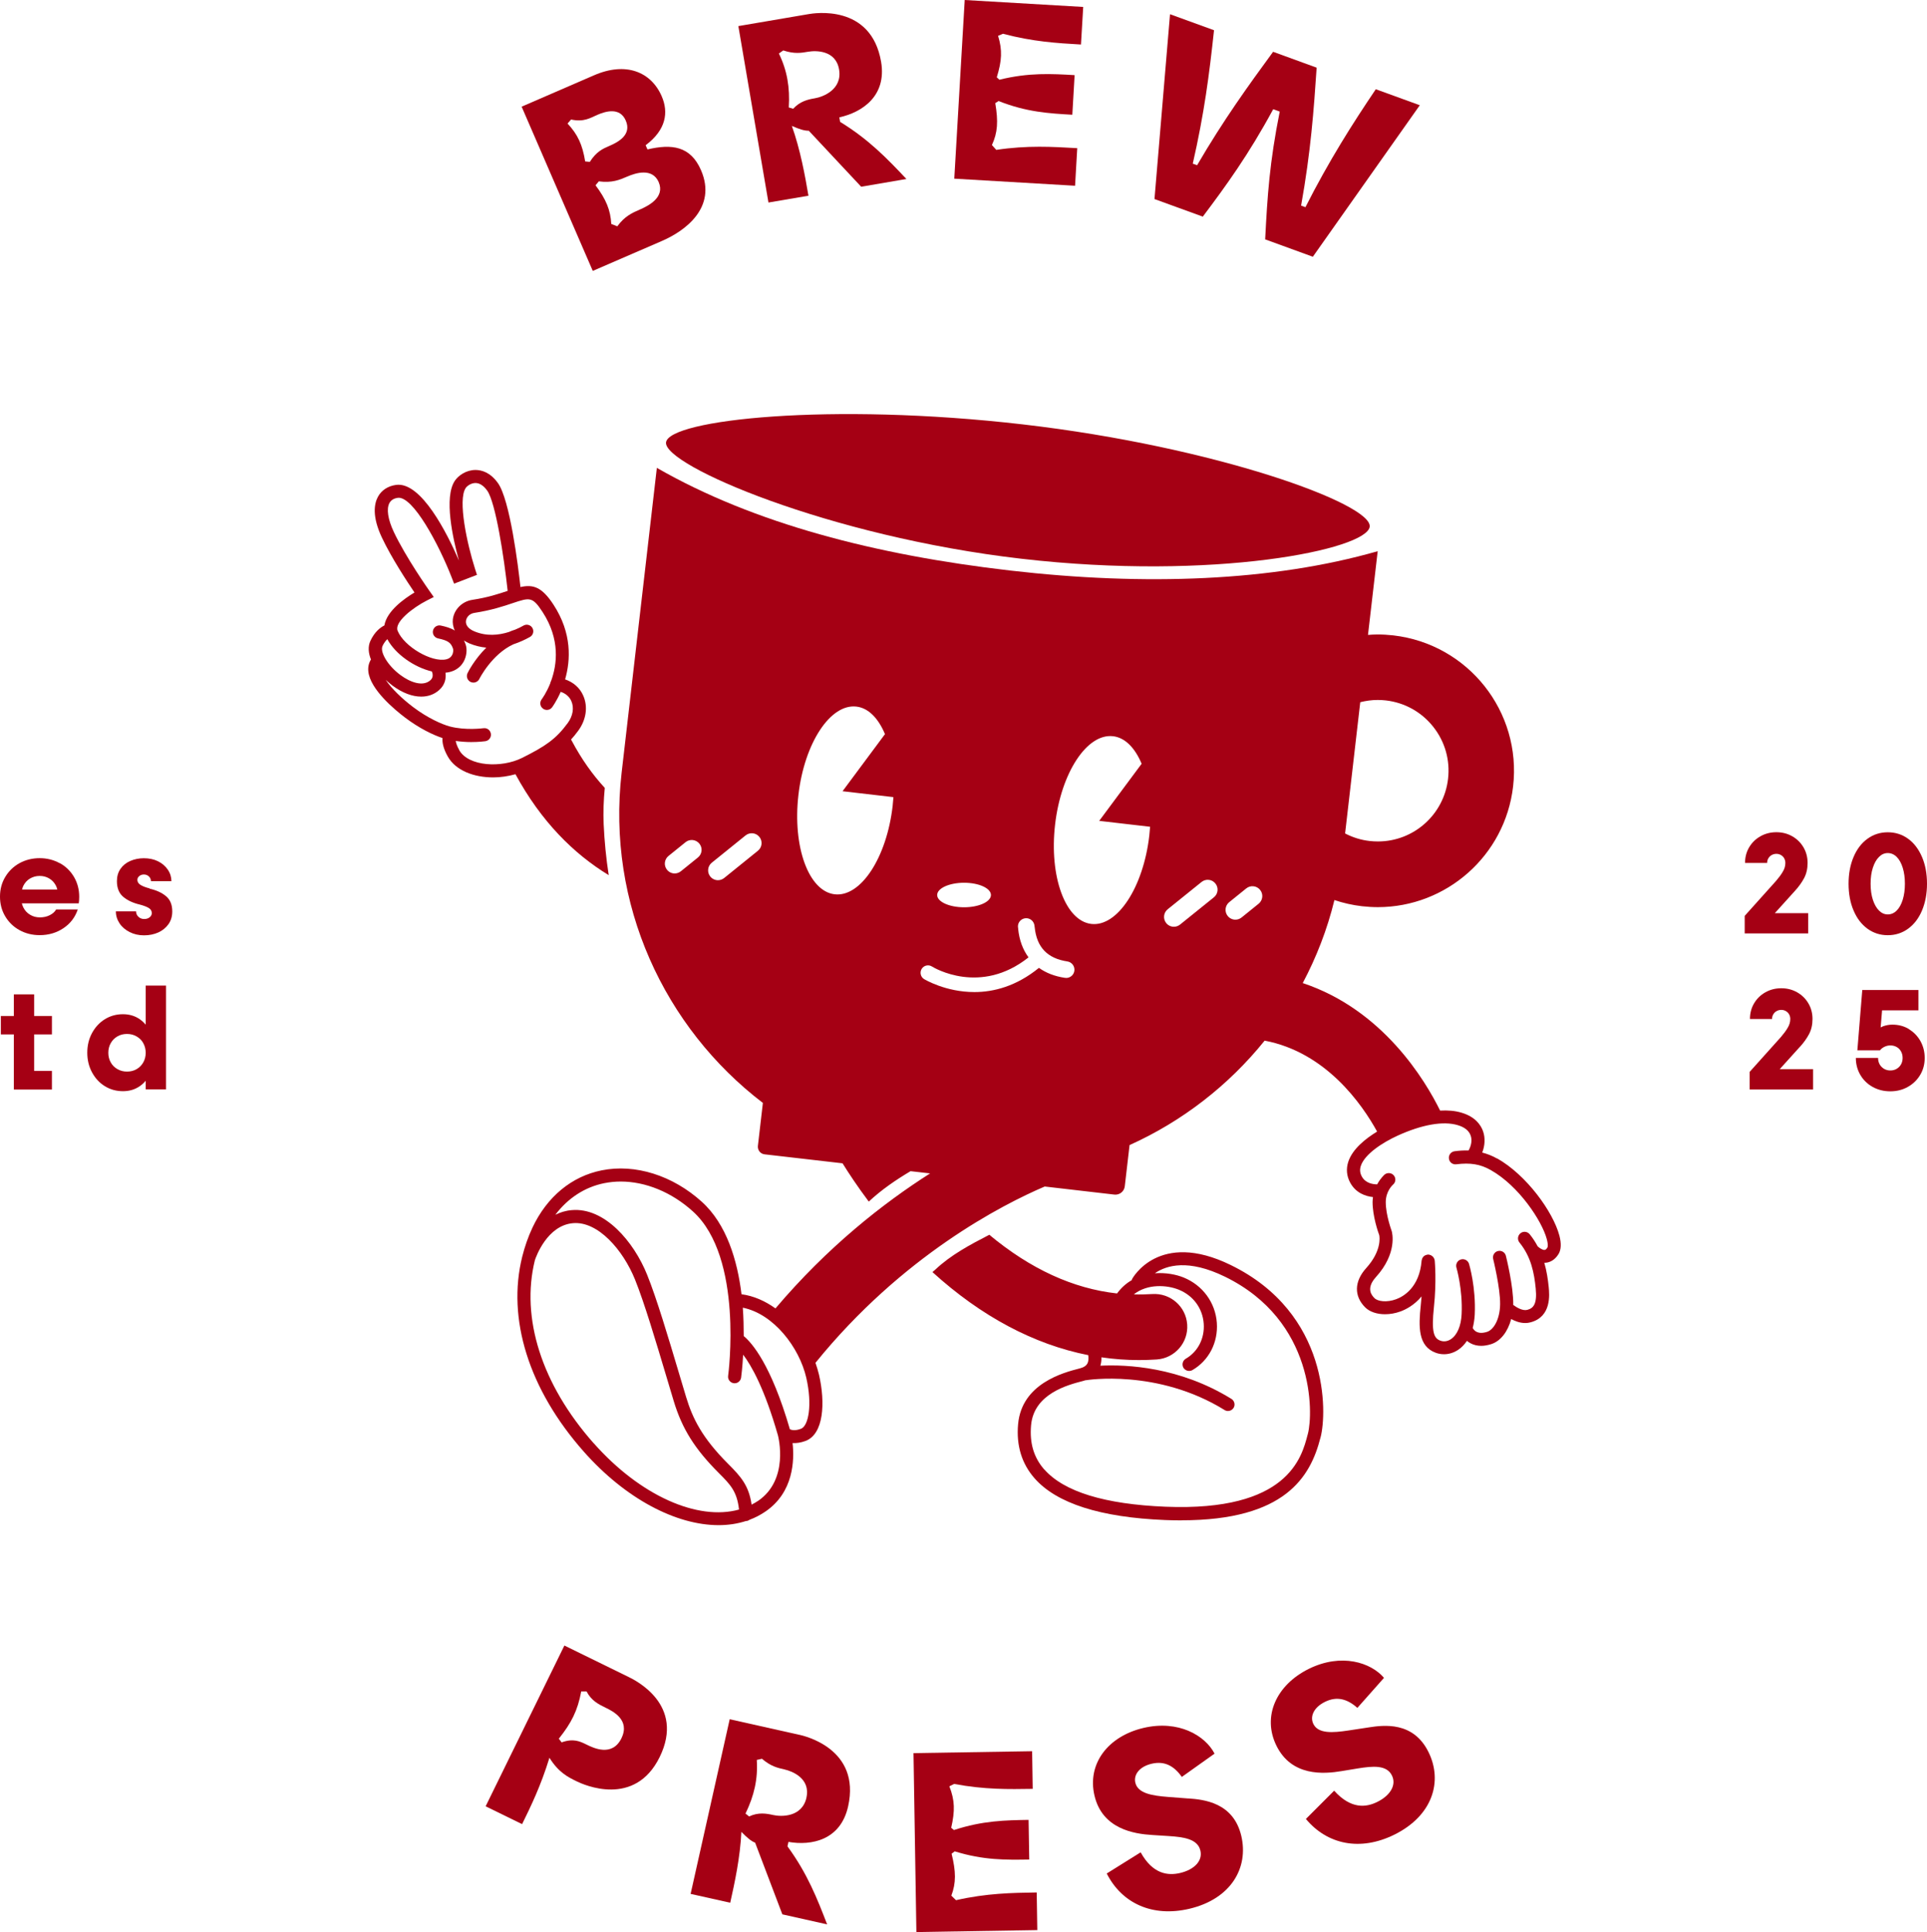
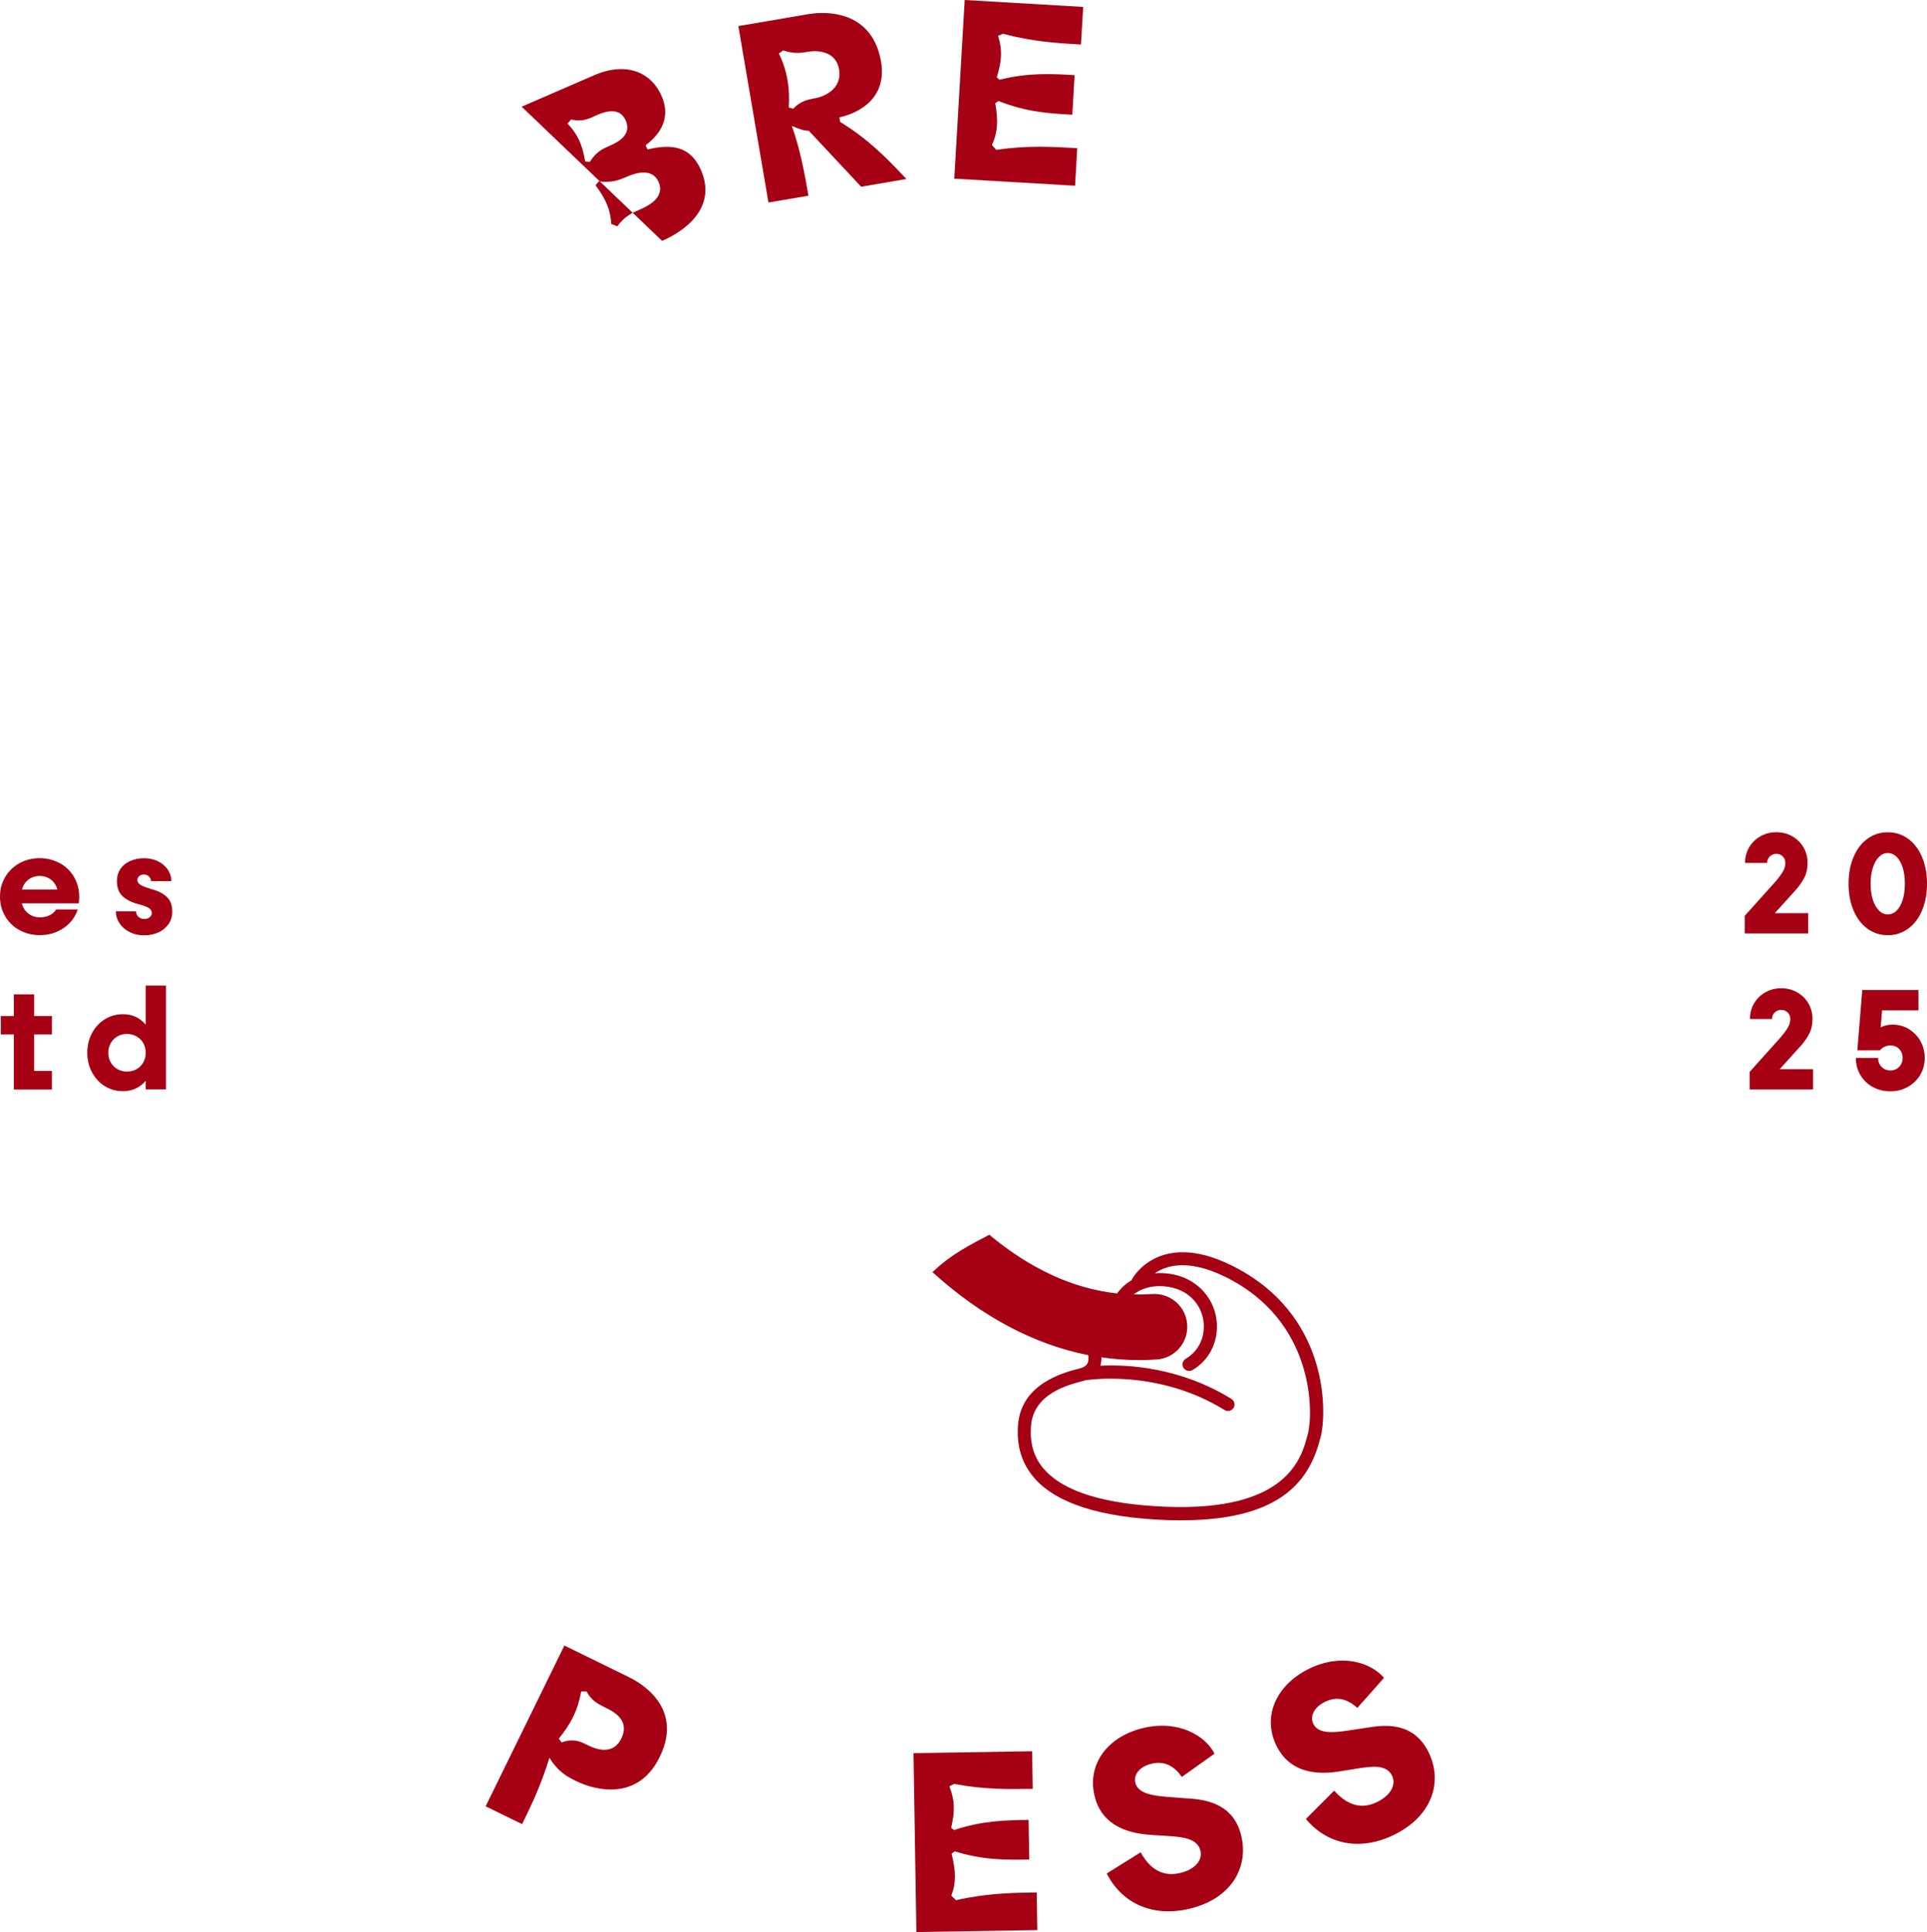
<svg xmlns="http://www.w3.org/2000/svg" width="412" height="413" viewBox="0 0 412 413" fill="none">
  <g clip-path="url(#clip0_9_402)">
-     <path d="M141.558 51.492C146.423 49.389 153.349 44.4 149.886 36.397C147.629 31.17 143.577 30.735 138.432 31.941L138.039 31.044C142.441 27.75 142.96 23.994 141.474 20.574C139.189 15.305 133.763 13.16 127.019 16.089L111.528 22.803L126.739 57.911L141.558 51.492ZM140.829 38.934C142.231 42.172 138.642 43.994 136.833 44.779C135.207 45.479 133.553 46.208 131.983 48.38L130.693 47.876C130.524 44.905 129.599 42.634 127.328 39.607L128.029 38.766C130.861 39.144 132.487 38.444 134.114 37.743C135.866 36.986 139.469 35.795 140.843 38.948L140.829 38.934ZM125.113 34.505C124.524 30.918 123.543 28.773 121.341 26.405L122.099 25.55C124.818 26.138 126.178 25.227 127.706 24.555C129.459 23.798 132.529 22.845 133.791 25.774C135.123 28.829 132.151 30.385 130.3 31.184C128.898 31.786 127.51 32.389 126.108 34.603L125.099 34.505H125.113Z" fill="#A50014" />
+     <path d="M141.558 51.492C146.423 49.389 153.349 44.4 149.886 36.397C147.629 31.17 143.577 30.735 138.432 31.941L138.039 31.044C142.441 27.75 142.96 23.994 141.474 20.574C139.189 15.305 133.763 13.16 127.019 16.089L111.528 22.803L141.558 51.492ZM140.829 38.934C142.231 42.172 138.642 43.994 136.833 44.779C135.207 45.479 133.553 46.208 131.983 48.38L130.693 47.876C130.524 44.905 129.599 42.634 127.328 39.607L128.029 38.766C130.861 39.144 132.487 38.444 134.114 37.743C135.866 36.986 139.469 35.795 140.843 38.948L140.829 38.934ZM125.113 34.505C124.524 30.918 123.543 28.773 121.341 26.405L122.099 25.55C124.818 26.138 126.178 25.227 127.706 24.555C129.459 23.798 132.529 22.845 133.791 25.774C135.123 28.829 132.151 30.385 130.3 31.184C128.898 31.786 127.51 32.389 126.108 34.603L125.099 34.505H125.113Z" fill="#A50014" />
    <path d="M172.85 41.849C172.121 37.547 171.126 32.039 169.303 26.923C170.972 27.638 171.967 27.96 172.92 27.946L184.122 39.915L193.796 38.261C189.786 34.015 185.791 29.824 179.622 26.054L179.454 25.087C184.347 24.008 189.618 20.518 188.384 13.216C186.253 0.743 173.916 2.845 172.906 3.013L157.863 5.578L164.298 43.293L172.864 41.835L172.85 41.849ZM167.453 10.777C169.822 11.562 171.28 11.324 172.78 11.058C174.421 10.777 178.697 10.693 179.398 14.856C180.127 19.159 175.921 20.728 174.224 21.009C172.724 21.261 171.042 21.653 169.584 23.251L168.644 22.971C168.911 18.696 168.294 15.066 166.527 11.436L167.467 10.777H167.453Z" fill="#A50014" />
    <path d="M230.331 31.674C224.99 31.366 219.648 31.044 213.003 32.039L212.078 31.002C213.311 28.325 213.451 25.97 212.793 22.046L213.508 21.597C219.466 23.966 224.317 24.246 229.266 24.527L229.757 16.061C224.864 15.781 219.957 15.487 213.676 17.043L213.115 16.524C214.209 12.95 214.335 10.75 213.395 7.652L214.447 7.218C220.84 8.914 225.985 9.222 231.116 9.516L231.593 1.486L206.259 0L204.03 38.191L229.855 39.705L230.317 31.674H230.331Z" fill="#A50014" />
-     <path d="M272.223 23.349L273.611 23.854C271.437 34.702 270.975 41.835 270.498 51.169L280.691 54.883L303.557 22.494L294.15 19.075C289.144 26.489 284.153 34.337 279.106 44.288L278.181 43.952C280.256 32.389 280.901 23.433 281.504 14.464L272.195 11.072C266.881 18.332 261.624 25.592 255.946 35.318L255.02 34.982C257.474 24.232 258.539 16.005 259.563 6.461L250.155 3.041L246.833 42.55L257.165 46.306C262.128 39.705 266.937 33.104 272.223 23.335V23.349Z" fill="#A50014" />
    <path d="M134.38 358.467L120.669 351.753L103.831 386.119L111.626 389.931C113.504 386.105 115.621 381.774 117.472 375.747C119.435 378.887 121.412 379.868 123.346 380.807C124.804 381.522 135.726 386.427 141.039 375.593C146.521 364.409 135.852 359.181 134.352 358.453L134.38 358.467ZM132.88 371.557C130.889 375.607 126.921 373.673 125.379 372.916C124.019 372.244 122.603 371.557 120.08 372.454L119.477 371.669C122.169 368.291 123.487 365.713 124.272 361.564H125.407C126.459 363.568 127.959 364.297 129.501 365.054C131.001 365.783 134.786 367.647 132.866 371.571L132.88 371.557Z" fill="#A50014" />
-     <path d="M170.902 370.842L156.012 367.507L147.657 404.843L156.125 406.735C157.078 402.475 158.256 397.009 158.508 391.585C159.784 392.874 160.583 393.561 161.452 393.897L167.27 409.216L176.846 411.36C174.743 405.922 172.64 400.512 168.364 394.682L168.574 393.729C173.509 394.584 179.72 393.365 181.332 386.133C184.094 373.785 171.883 371.052 170.887 370.828L170.902 370.842ZM172.43 384.255C171.476 388.515 166.99 388.361 165.308 387.983C163.822 387.646 162.125 387.366 160.162 388.291L159.391 387.674C161.256 383.82 162.069 380.232 161.803 376.21L162.91 375.958C164.803 377.584 166.247 377.906 167.733 378.242C169.359 378.607 173.341 380.148 172.416 384.269L172.43 384.255Z" fill="#A50014" />
    <path d="M204.395 406.188L203.399 405.221C204.437 402.46 204.395 400.106 203.455 396.252L204.128 395.747C210.241 397.653 215.106 397.583 220.055 397.499L219.915 389.02C215.008 389.104 210.101 389.174 203.96 391.192L203.371 390.716C204.198 387.072 204.156 384.871 202.979 381.844L204.002 381.34C210.493 382.559 215.653 382.475 220.798 382.391L220.672 374.346L195.31 374.752L195.927 413L221.779 412.579L221.653 404.535C216.312 404.619 210.956 404.703 204.409 406.188H204.395Z" fill="#A50014" />
    <path d="M254.067 384.451L249.707 384.115C246.314 383.848 243.272 383.358 242.739 381.073C242.346 379.405 243.552 377.654 246.216 377.023C248.992 376.364 251.025 377.499 252.679 379.84L259.675 374.864C257.712 371.038 252.006 367.591 244.463 369.371C236.865 371.164 232.406 377.051 234.005 383.834C235.687 390.996 242.487 392.019 246.384 392.257L249.917 392.482C253.1 392.692 256.058 393.098 256.647 395.579C257.179 397.821 255.287 399.671 252.329 400.372C249.749 400.975 246.496 400.68 243.875 395.957L236.626 400.484C239.837 406.833 246.356 409.888 254.291 408.024C263.222 405.922 266.993 399.237 265.395 392.454C263.713 385.292 257.362 384.675 254.081 384.437L254.067 384.451Z" fill="#A50014" />
    <path d="M292.607 369.259L288.275 369.917C284.91 370.422 281.84 370.632 280.803 368.516C280.045 366.974 280.817 365.012 283.284 363.793C285.836 362.531 288.079 363.176 290.21 365.082L295.902 358.663C293.126 355.384 286.803 353.309 279.849 356.729C272.853 360.177 269.825 366.918 272.909 373.169C276.162 379.77 283.018 379.238 286.859 378.593L290.35 378.018C293.49 377.514 296.477 377.233 297.598 379.532C298.622 381.592 297.206 383.834 294.472 385.18C292.103 386.357 288.864 386.792 285.247 382.783L279.204 388.824C283.761 394.29 290.799 395.789 298.103 392.188C306.333 388.123 308.506 380.765 305.421 374.528C302.169 367.927 295.846 368.754 292.593 369.259H292.607Z" fill="#A50014" />
    <path d="M12.772 184.524C11.482 183.809 10.052 183.445 8.482 183.445C6.912 183.445 5.44 183.809 4.15 184.524C2.86 185.239 1.851 186.234 1.108 187.481C0.364 188.729 -3.05176e-05 190.13 -3.05176e-05 191.672C-3.05176e-05 193.214 0.364 194.615 1.108 195.863C1.851 197.124 2.86 198.105 4.15 198.82C5.44 199.535 6.884 199.899 8.482 199.899C10.417 199.899 12.113 199.394 13.585 198.399C15.057 197.404 16.067 196.073 16.628 194.405H12.001C11.735 194.896 11.286 195.302 10.655 195.624C10.024 195.947 9.323 196.101 8.538 196.101C7.753 196.101 7.052 195.919 6.435 195.54C5.818 195.176 5.327 194.657 4.991 193.985C4.851 193.718 4.753 193.41 4.669 193.102H16.838C16.894 192.737 16.936 192.275 16.936 191.714C16.936 190.144 16.571 188.743 15.828 187.467C15.085 186.206 14.076 185.211 12.772 184.496V184.524ZM4.711 190.144C4.795 189.878 4.865 189.612 4.977 189.373C5.313 188.701 5.79 188.168 6.407 187.804C7.024 187.439 7.711 187.243 8.468 187.243C9.225 187.243 9.884 187.411 10.487 187.762C11.09 188.112 11.566 188.603 11.917 189.247C12.071 189.528 12.169 189.822 12.253 190.144H4.711Z" fill="#A50014" />
    <path d="M32.021 189.92C31.152 189.696 30.493 189.443 30.044 189.163C29.596 188.883 29.371 188.518 29.371 188.07C29.371 187.762 29.512 187.495 29.778 187.271C30.044 187.047 30.381 186.935 30.759 186.935C31.194 186.935 31.544 187.075 31.839 187.355C32.133 187.636 32.273 187.972 32.273 188.364H36.648C36.648 187.481 36.395 186.654 35.877 185.898C35.358 185.141 34.657 184.538 33.774 184.104C32.89 183.669 31.881 183.459 30.745 183.459C29.722 183.459 28.755 183.655 27.871 184.034C26.988 184.412 26.287 184.973 25.768 185.715C25.25 186.458 24.997 187.341 24.997 188.364C24.997 189.85 25.46 190.971 26.371 191.728C27.282 192.485 28.46 193.031 29.904 193.368C30.703 193.578 31.334 193.816 31.783 194.083C32.231 194.349 32.456 194.727 32.456 195.19C32.456 195.54 32.301 195.834 31.993 196.087C31.685 196.339 31.292 196.451 30.815 196.451C30.339 196.451 29.932 196.297 29.596 195.975C29.259 195.652 29.091 195.274 29.091 194.811H24.773C24.773 195.736 25.039 196.591 25.558 197.376C26.077 198.161 26.806 198.778 27.717 199.24C28.628 199.703 29.652 199.941 30.787 199.941C31.923 199.941 32.932 199.731 33.844 199.324C34.741 198.918 35.47 198.329 36.017 197.558C36.563 196.787 36.83 195.876 36.83 194.825C36.83 193.382 36.381 192.303 35.484 191.56C34.587 190.817 33.423 190.284 31.979 189.962L32.021 189.92Z" fill="#A50014" />
    <path d="M7.304 212.555H2.958V217.18H0.182V221.118H2.958V232.905H11.104V228.924H7.304V221.118H11.104V217.18H7.304V212.555Z" fill="#A50014" />
    <path d="M31.152 219.03C30.773 218.595 30.353 218.203 29.876 217.867C28.839 217.152 27.647 216.801 26.287 216.801C24.843 216.801 23.553 217.166 22.404 217.881C21.254 218.595 20.343 219.59 19.67 220.838C18.997 222.085 18.66 223.487 18.66 225.028C18.66 226.57 18.997 227.972 19.67 229.219C20.343 230.466 21.24 231.461 22.404 232.176C23.553 232.891 24.857 233.255 26.287 233.255C27.647 233.255 28.839 232.905 29.876 232.19C30.353 231.868 30.773 231.475 31.152 231.027V232.877H35.498V210.677H31.152V219.002V219.03ZM30.633 227.103C30.283 227.719 29.806 228.196 29.203 228.546C28.601 228.897 27.913 229.065 27.156 229.065C26.399 229.065 25.74 228.897 25.124 228.546C24.507 228.196 24.016 227.719 23.68 227.103C23.329 226.486 23.161 225.799 23.161 225.042C23.161 224.286 23.329 223.599 23.68 222.982C24.03 222.365 24.507 221.889 25.11 221.539C25.712 221.188 26.399 221.02 27.156 221.02C27.913 221.02 28.572 221.188 29.189 221.539C29.806 221.889 30.297 222.365 30.633 222.982C30.97 223.599 31.152 224.286 31.152 225.042C31.152 225.799 30.984 226.486 30.633 227.103Z" fill="#A50014" />
    <path d="M386.582 195.204H379.46L383.75 190.453C384.577 189.556 385.236 188.631 385.727 187.706C386.218 186.781 386.47 185.701 386.47 184.468C386.47 183.235 386.176 182.114 385.587 181.119C384.998 180.123 384.199 179.339 383.189 178.764C382.18 178.189 381.044 177.895 379.796 177.895C378.549 177.895 377.399 178.189 376.39 178.764C375.366 179.339 374.567 180.123 373.978 181.119C373.389 182.114 373.095 183.235 373.095 184.468H377.82C377.82 184.104 377.904 183.767 378.086 183.473C378.254 183.179 378.493 182.94 378.801 182.772C379.11 182.604 379.432 182.52 379.796 182.52C380.147 182.52 380.469 182.604 380.764 182.772C381.058 182.94 381.297 183.165 381.465 183.473C381.633 183.767 381.717 184.104 381.717 184.468C381.717 185.113 381.535 185.744 381.156 186.36C380.792 186.991 380.301 187.636 379.712 188.322L373.025 195.778V199.534H386.596V195.19L386.582 195.204Z" fill="#A50014" />
    <path d="M399.27 198.525C400.546 199.45 401.99 199.913 403.616 199.913C405.242 199.913 406.686 199.45 407.962 198.525C409.238 197.6 410.233 196.297 410.934 194.629C411.635 192.961 412 191.041 412 188.911C412 186.781 411.649 184.86 410.934 183.193C410.219 181.525 409.238 180.221 407.962 179.296C406.686 178.371 405.242 177.909 403.616 177.909C401.99 177.909 400.546 178.371 399.27 179.296C397.994 180.221 396.999 181.525 396.298 183.193C395.583 184.874 395.232 186.781 395.232 188.911C395.232 191.041 395.583 192.961 396.298 194.629C397.013 196.311 397.994 197.6 399.27 198.525ZM400.419 185.505C400.742 184.51 401.177 183.725 401.737 183.179C402.298 182.618 402.915 182.352 403.616 182.352C404.317 182.352 404.976 182.632 405.523 183.179C406.069 183.725 406.504 184.51 406.813 185.505C407.121 186.5 407.275 187.635 407.275 188.911C407.275 190.186 407.121 191.321 406.813 192.317C406.504 193.312 406.069 194.096 405.523 194.643C404.976 195.19 404.331 195.47 403.616 195.47C402.901 195.47 402.284 195.19 401.737 194.643C401.177 194.082 400.742 193.312 400.419 192.317C400.097 191.321 399.943 190.186 399.943 188.911C399.943 187.635 400.097 186.5 400.419 185.505Z" fill="#A50014" />
    <path d="M384.802 223.809C385.629 222.912 386.288 221.987 386.778 221.062C387.269 220.137 387.521 219.058 387.521 217.824C387.521 216.591 387.227 215.47 386.638 214.475C386.049 213.48 385.25 212.695 384.241 212.12C383.231 211.546 382.096 211.251 380.848 211.251C379.6 211.251 378.451 211.546 377.441 212.12C376.418 212.695 375.619 213.48 375.03 214.475C374.441 215.47 374.147 216.591 374.147 217.824H378.871C378.871 217.46 378.955 217.124 379.138 216.829C379.306 216.535 379.544 216.297 379.853 216.129C380.161 215.96 380.484 215.876 380.848 215.876C381.199 215.876 381.521 215.96 381.815 216.129C382.11 216.297 382.348 216.521 382.516 216.829C382.685 217.124 382.769 217.46 382.769 217.824C382.769 218.469 382.586 219.1 382.208 219.716C381.843 220.347 381.353 220.992 380.764 221.679L374.076 229.135V232.891H387.648V228.546H380.512L384.802 223.795V223.809Z" fill="#A50014" />
    <path d="M408.131 219.969C407.079 219.338 405.901 219.03 404.598 219.03C403.939 219.03 403.308 219.142 402.691 219.352C402.453 219.436 402.27 219.534 402.088 219.632L402.396 215.974H410.163V211.63H398.162L397.111 224.524H401.948C402.172 224.215 402.495 223.963 402.901 223.767C403.308 223.571 403.728 223.472 404.163 223.472C404.654 223.472 405.102 223.585 405.509 223.809C405.915 224.033 406.224 224.355 406.448 224.762C406.673 225.168 406.785 225.631 406.785 226.149C406.785 226.668 406.673 227.116 406.448 227.523C406.224 227.929 405.901 228.238 405.509 228.476C405.102 228.714 404.654 228.826 404.163 228.826C403.672 228.826 403.224 228.714 402.817 228.476C402.411 228.238 402.102 227.915 401.878 227.523C401.653 227.116 401.541 226.668 401.541 226.149H396.789C396.789 227.481 397.111 228.7 397.756 229.793C398.401 230.887 399.284 231.741 400.406 232.358C401.527 232.975 402.775 233.283 404.149 233.283C405.523 233.283 406.771 232.975 407.892 232.344C409.014 231.713 409.897 230.858 410.542 229.779C411.187 228.7 411.509 227.495 411.509 226.163C411.509 224.832 411.201 223.627 410.598 222.547C409.995 221.468 409.154 220.613 408.103 219.983L408.131 219.969Z" fill="#A50014" />
-     <path d="M142.399 94.575C141.839 99.452 177.196 114.686 218.373 119.438C259.563 124.203 292.285 117.461 292.846 112.584C293.407 107.707 259.871 95.486 218.695 90.721C177.519 85.955 142.974 89.697 142.399 94.575Z" fill="#A50014" />
-     <path d="M110.196 165.477C115.677 175.568 122.617 182.492 130.146 187.075C129.585 183.459 129.234 179.815 129.066 176.199C128.954 173.648 129.052 171.042 129.305 168.421C126.739 165.646 124.328 162.296 122.196 158.26C122.168 158.204 122.126 158.148 122.084 158.091C122.603 157.517 123.122 156.9 123.627 156.199C125.337 153.873 125.743 151.07 124.706 148.715C123.977 147.033 122.589 145.828 120.823 145.226C122 141.133 122.323 135.359 118.341 129.262C115.86 125.45 113.981 124.889 111.275 125.492C110.784 121.007 109.032 106.824 106.452 103.25C104.798 100.951 102.947 100.461 101.671 100.461C101.643 100.461 101.629 100.461 101.601 100.461C99.653 100.489 98.012 101.638 97.255 102.759C94.858 106.305 96.821 115.121 98.124 119.83C95.671 114.14 90.063 102.886 84.665 103.656C82.927 103.895 81.553 104.806 80.796 106.207C80.011 107.665 79.506 110.37 81.651 114.911C83.684 119.227 87.035 124.315 88.619 126.655C86.46 127.945 82.689 130.608 82.184 133.691C81.301 134.139 80.095 135.064 79.198 136.985C78.637 138.19 78.749 139.577 79.31 140.979C78.847 141.722 78.651 142.591 78.749 143.516C79.128 147.356 84.385 151.715 86.628 153.41C89.615 155.667 92.559 157.096 94.606 157.769C94.535 158.708 94.774 160.012 95.741 161.721C97.466 164.763 101.377 166.178 105.443 166.178C107.055 166.178 108.667 165.926 110.196 165.505V165.477ZM91.297 128.351L92.741 127.622L91.802 126.291C91.746 126.221 86.768 119.157 84.189 113.691C82.927 111.014 82.591 108.772 83.263 107.525C83.6 106.908 84.189 106.544 85.044 106.417C88.269 105.983 93.806 116.326 96.582 123.46L97.087 124.763L101.98 122.885L101.573 121.624C99.877 116.312 97.83 106.908 99.569 104.315C99.863 103.881 100.69 103.264 101.629 103.25H101.657C102.541 103.25 103.382 103.797 104.167 104.876C105.962 107.384 107.756 119.059 108.541 126.305C106.649 126.936 104.321 127.721 100.985 128.225C98.797 128.561 97.087 130.271 96.821 132.374C96.737 133.116 96.849 133.971 97.241 134.784C96.33 134.224 95.278 133.943 94.241 133.719C93.484 133.551 92.741 134.041 92.573 134.798C92.404 135.555 92.895 136.298 93.652 136.466C95.769 136.914 96.428 137.377 96.863 138.68C96.933 138.877 96.961 139.493 96.638 140.068C96.386 140.516 95.993 140.797 95.433 140.937C92.32 141.68 86.376 138.204 85.016 134.84C84.259 132.976 88.297 129.879 91.269 128.365L91.297 128.351ZM81.763 138.134C82.1 137.419 82.464 136.957 82.815 136.634C84.525 139.844 88.605 142.661 92.334 143.53C92.531 144.006 92.699 144.805 92.04 145.394C90.386 146.879 87.638 145.8 85.619 144.3C82.759 142.184 81.231 139.297 81.777 138.134H81.763ZM98.181 160.32C97.704 159.465 97.508 158.834 97.438 158.386C98.615 158.554 99.765 158.624 100.746 158.624C102.443 158.624 103.662 158.456 103.76 158.442C104.532 158.33 105.064 157.629 104.952 156.858C104.84 156.087 104.153 155.555 103.368 155.667C103.326 155.667 99.512 156.185 96.162 155.288C94.493 154.84 91.437 153.494 88.339 151.154C86.039 149.416 83.712 147.216 82.464 145.324C82.941 145.772 83.432 146.193 83.936 146.571C86.039 148.127 88.156 148.911 90.063 148.911C91.521 148.911 92.839 148.449 93.904 147.496C95.166 146.375 95.405 144.987 95.25 143.796C95.559 143.768 95.853 143.726 96.134 143.656C97.466 143.333 98.503 142.563 99.134 141.427C99.751 140.306 99.919 138.891 99.569 137.797C99.456 137.475 99.33 137.195 99.204 136.914C99.555 137.139 99.933 137.349 100.368 137.545C101.587 138.05 102.793 138.33 103.971 138.442C101.405 140.979 100.045 143.712 99.961 143.894C99.625 144.595 99.919 145.422 100.606 145.772C100.802 145.87 101.013 145.912 101.223 145.912C101.742 145.912 102.246 145.618 102.485 145.127C102.513 145.071 105.134 139.858 109.761 137.727C111.079 137.293 112.284 136.732 113.308 136.158C113.981 135.779 114.219 134.924 113.841 134.252C113.462 133.579 112.607 133.341 111.934 133.719C111.401 134.027 110.798 134.322 110.153 134.588C109.691 134.728 109.242 134.896 108.808 135.093C106.606 135.793 104.027 136.046 101.433 134.966C100.171 134.448 99.512 133.621 99.625 132.724C99.737 131.855 100.466 131.154 101.419 131.014C105.064 130.453 107.672 129.585 109.579 128.94C113.28 127.706 113.841 127.51 116 130.818C119.813 136.676 119.098 142.058 117.836 145.534C117.738 145.688 117.682 145.87 117.654 146.052C116.841 148.099 115.902 149.36 115.803 149.5C115.341 150.117 115.453 151 116.07 151.462C116.322 151.658 116.631 151.757 116.925 151.757C117.346 151.757 117.766 151.574 118.033 151.21C118.061 151.168 118.972 149.949 119.883 147.888C120.935 148.239 121.734 148.911 122.154 149.865C122.785 151.294 122.491 153.046 121.383 154.56C118.86 157.993 116.631 159.507 111.612 162.016C107.223 164.202 100.171 163.866 98.181 160.348V160.32Z" fill="#A50014" />
    <path d="M252.623 324.984C274.802 324.984 280.172 315.664 282.303 307.381L282.359 307.185C283.691 302.042 284.322 280.752 263.124 270.409C247.716 262.883 242.094 273.31 242.038 273.423C241.996 273.493 241.996 273.563 241.982 273.647C240.804 274.305 239.739 275.259 238.827 276.492C229.434 275.455 220.307 271.264 211.517 263.948C207.395 266.079 203.301 268.251 199.978 271.39C199.768 271.587 199.558 271.755 199.361 271.923C209.764 281.383 221.036 287.382 232.673 289.68C232.757 290.227 232.771 290.885 232.504 291.432C232.252 291.923 231.761 292.273 231.004 292.469L230.752 292.539C227.387 293.408 218.442 295.735 217.671 304.452C217.265 309.007 218.456 312.889 221.19 316.001C225.901 321.369 235.294 324.368 249.104 324.928C250.323 324.984 251.501 324.998 252.637 324.998L252.623 324.984ZM223.279 314.137C221.036 311.586 220.111 308.503 220.447 304.676C221.036 297.921 228.326 296.043 231.439 295.23L231.705 295.16C231.817 295.132 231.93 295.09 232.042 295.048C232.07 295.048 232.098 295.048 232.126 295.048C232.28 295.02 247.463 292.539 261.82 301.411C262.044 301.551 262.296 301.621 262.549 301.621C263.011 301.621 263.474 301.383 263.74 300.962C264.147 300.304 263.937 299.435 263.278 299.028C252.188 292.175 240.888 291.656 235.266 291.937C235.448 291.32 235.505 290.717 235.491 290.143C238.154 290.535 240.818 290.731 243.51 290.731C244.772 290.731 246.047 290.689 247.309 290.605C251.179 290.339 254.095 287.003 253.828 283.135C253.562 279.267 250.225 276.366 246.356 276.618C245.038 276.702 243.72 276.73 242.416 276.688C245.332 274.376 249.482 274.67 252.006 275.679C255.118 276.94 257.123 279.659 257.361 282.953C257.586 286.078 256.114 288.951 253.534 290.437C252.861 290.829 252.637 291.684 253.015 292.357C253.282 292.806 253.744 293.058 254.235 293.058C254.473 293.058 254.712 293.002 254.936 292.876C258.455 290.843 260.46 286.975 260.165 282.771C259.857 278.44 257.137 274.74 253.071 273.086C251.417 272.413 249.202 272.007 246.917 272.175C249.412 270.451 254.067 269.092 261.89 272.904C281.181 282.322 280.775 302.084 279.639 306.456L279.583 306.653C278.307 311.586 275.349 323.134 249.202 322.083C236.192 321.551 227.471 318.874 223.279 314.109V314.137Z" fill="#A50014" />
-     <path d="M320.1 247.663C318.993 247.032 317.927 246.64 316.904 246.373C317.492 244.874 317.577 243.234 317.086 241.832C316.623 240.515 315.46 238.749 312.529 237.866C311.071 237.418 309.501 237.319 307.903 237.403C304.734 230.971 295.706 215.848 278.531 210.144C281.461 204.608 283.775 198.679 285.303 192.401C287.182 193.031 289.158 193.48 291.205 193.718C292.341 193.844 293.476 193.914 294.584 193.914C309.179 193.914 321.782 182.968 323.507 168.112C325.357 152.121 313.889 137.671 297.893 135.821C296.757 135.695 295.622 135.625 294.514 135.625C293.827 135.625 293.154 135.667 292.481 135.723L294.556 117.826C272.096 124.273 244.716 125.282 215.989 121.96C187.248 118.639 161.2 111.925 140.436 100.012L132.908 165.155C129.655 193.242 142.049 219.688 163.106 235.764L162.041 244.944C161.943 245.841 162.574 246.654 163.471 246.752L180.14 248.672C181.472 250.816 183.351 253.661 185.748 256.857C188.496 254.292 191.524 252.232 194.679 250.354L198.857 250.83C188.791 257.235 176.944 266.541 165.798 279.687C163.611 278.118 161.158 277.01 158.536 276.66C157.653 269.442 155.367 261.692 150.04 256.885C143.801 251.251 135.81 248.742 128.66 250.171C122.211 251.461 116.953 255.819 113.841 262.421C112.901 264.425 112.186 266.513 111.654 268.629C108.359 281.86 113.028 297.01 124.846 310.339C133.763 320.402 144.558 326.022 153.643 326.022C155.69 326.022 157.653 325.727 159.489 325.139C159.517 325.139 159.545 325.139 159.559 325.139C159.826 325.125 160.064 325.013 160.26 324.872C161.466 324.424 162.616 323.821 163.681 323.092C169.682 318.986 169.864 312.133 169.457 308.475C170.256 308.517 171.196 308.405 172.247 308.012C176.131 306.526 176.481 299.841 175.107 293.871C174.911 293.03 174.645 292.175 174.35 291.32C192.884 268.447 214.293 257.515 223.363 253.633L238.252 255.357C239.36 255.483 240.355 254.698 240.482 253.591L241.505 244.775C252.749 239.716 262.661 232.036 270.386 222.449C283.536 224.944 291.247 236.1 294.43 241.888C291.976 243.388 289.186 245.588 288.275 248.321C287.77 249.849 287.911 251.405 288.682 252.82C289.901 255.049 291.99 255.721 293.547 255.89C293.505 256.226 293.462 256.576 293.462 256.941C293.462 259.996 294.654 263.416 294.892 264.046C294.977 264.481 295.397 267.424 292.103 271.068C289.537 273.899 289.453 277.038 291.878 279.463C292.846 280.43 294.402 280.935 296.126 280.935C297.206 280.935 298.341 280.739 299.449 280.332C300.514 279.94 302.365 279.029 303.935 277.123C303.893 277.739 303.837 278.37 303.767 279.015C303.276 283.584 303.164 287.788 306.978 289.176C307.552 289.386 308.141 289.484 308.744 289.484C309.781 289.484 310.833 289.162 311.758 288.545C312.501 288.054 313.118 287.396 313.637 286.625C313.861 286.807 314.114 286.989 314.408 287.143C315.095 287.508 315.866 287.69 316.679 287.69C317.352 287.69 318.067 287.564 318.824 287.326C320.843 286.681 322.385 284.649 323.1 281.958C323.942 282.42 324.979 282.813 326.101 282.813C326.479 282.813 326.858 282.771 327.25 282.659C331.751 281.467 331.274 276.688 331.12 275.118C330.951 273.479 330.699 271.727 330.18 269.933C330.306 269.933 330.433 269.933 330.559 269.919C331.316 269.835 332.395 269.428 333.237 268.041C333.783 267.116 333.839 265.798 333.405 264.13C332.045 259.015 326.367 251.166 320.086 247.621L320.1 247.663ZM290.827 150.103C292.018 149.808 293.252 149.626 294.528 149.626C295.117 149.626 295.706 149.654 296.308 149.724C300.318 150.187 303.921 152.191 306.431 155.358C308.94 158.526 310.062 162.478 309.599 166.487C308.716 174.125 302.267 179.871 294.612 179.871C294.023 179.871 293.434 179.843 292.832 179.773C290.967 179.563 289.2 179.002 287.588 178.161L290.827 150.103ZM149.213 183.305L145.568 186.248C145.175 186.556 144.712 186.711 144.25 186.711C143.633 186.711 143.03 186.444 142.609 185.926C141.88 185.029 142.021 183.697 142.932 182.968L146.577 180.025C147.474 179.296 148.806 179.437 149.535 180.348C150.264 181.245 150.124 182.576 149.213 183.305ZM162.041 181.861L154.821 187.692C154.428 188 153.965 188.154 153.503 188.154C152.886 188.154 152.283 187.888 151.862 187.369C151.133 186.472 151.274 185.141 152.185 184.412L159.405 178.582C160.316 177.853 161.634 177.993 162.363 178.904C163.092 179.801 162.952 181.132 162.041 181.861ZM190.851 172.275C189.576 183.361 184.024 191.812 178.458 191.167C172.892 190.523 169.429 181.02 170.705 169.934C171.981 158.848 177.533 150.397 183.099 151.042C185.678 151.336 187.795 153.551 189.211 156.928L180.14 169.135L191.02 170.397C190.978 171.013 190.922 171.644 190.851 172.275ZM126.935 308.517C115.775 295.917 111.317 281.706 114.359 269.386C114.598 268.671 116.967 261.958 122.505 261.468C127.832 261.005 133.202 267.172 135.768 273.521C137.772 278.496 140.198 286.639 142.553 294.515C143.058 296.211 143.563 297.879 144.039 299.477C145.834 305.419 148.54 309.736 153.713 314.908C156.152 317.346 157.582 318.818 158.003 322.686C149.185 325.139 136.903 319.757 126.949 308.517H126.935ZM162.111 320.808C161.662 321.116 161.172 321.383 160.695 321.635C160.106 317.542 158.396 315.636 155.676 312.917C150.124 307.367 148.077 303.205 146.703 298.664C146.226 297.066 145.722 295.398 145.217 293.703C142.848 285.77 140.408 277.571 138.347 272.47C135.501 265.406 129.262 258.062 122.239 258.679C120.921 258.791 119.771 259.155 118.734 259.674C121.425 256.114 125.029 253.759 129.192 252.918C130.342 252.694 131.52 252.568 132.697 252.568C138.011 252.568 143.577 254.824 148.147 258.959C159.027 268.784 155.718 293.843 155.676 294.095C155.564 294.866 156.11 295.567 156.867 295.679C157.639 295.791 158.34 295.244 158.452 294.487C158.494 294.207 158.732 292.357 158.886 289.582C160.681 291.937 163.471 296.87 166.317 306.793C166.429 307.227 168.728 316.281 162.097 320.822L162.111 320.808ZM171.252 305.419C170.004 305.896 169.233 305.686 168.882 305.531C164.845 291.642 160.737 287.017 159.013 285.602C159.013 283.738 158.97 281.692 158.816 279.533C165.42 280.865 170.887 288.012 172.387 294.515C173.705 300.276 172.878 304.803 171.252 305.419ZM206.119 188.701C209.302 188.701 211.867 189.878 211.867 191.321C211.867 192.765 209.288 193.942 206.119 193.942C202.951 193.942 200.371 192.765 200.371 191.321C200.371 189.878 202.951 188.701 206.119 188.701ZM227.934 209.037C227.85 209.037 227.752 209.037 227.667 209.023C225.494 208.7 223.63 207.972 222.13 206.892C217.293 210.831 212.442 212.064 208.334 212.064C202.123 212.064 197.651 209.331 197.567 209.289C196.824 208.826 196.6 207.845 197.062 207.103C197.525 206.36 198.506 206.136 199.249 206.598C199.712 206.892 209.638 212.821 219.901 204.65C218.695 203.01 217.924 200.978 217.685 198.553V198.441C217.503 197.656 217.868 196.843 218.611 196.465C219.494 196.031 220.559 196.381 220.994 197.264C221.148 197.586 221.176 197.853 221.218 198.203C221.653 202.492 223.938 204.874 228.2 205.519C229.168 205.659 229.841 206.57 229.7 207.537C229.574 208.42 228.803 209.051 227.948 209.051L227.934 209.037ZM245.725 178.61C244.449 189.696 238.897 198.147 233.331 197.502C227.766 196.858 224.303 187.355 225.579 176.269C226.854 165.183 232.406 156.732 237.972 157.377C240.552 157.671 242.669 159.885 244.085 163.263L235.014 175.47L245.893 176.732C245.851 177.348 245.795 177.979 245.725 178.61ZM259.535 191.812L252.3 197.642C251.908 197.951 251.445 198.105 250.982 198.105C250.366 198.105 249.763 197.839 249.342 197.32C248.613 196.423 248.753 195.092 249.665 194.363L256.899 188.532C257.81 187.804 259.128 187.944 259.857 188.855C260.586 189.752 260.446 191.083 259.535 191.812ZM269.096 193.186L265.451 196.129C265.058 196.437 264.596 196.591 264.133 196.591C263.516 196.591 262.913 196.325 262.493 195.806C261.764 194.909 261.904 193.578 262.815 192.849L266.46 189.906C267.358 189.177 268.689 189.317 269.418 190.228C270.148 191.125 270.007 192.457 269.096 193.186ZM330.853 266.653C330.657 266.99 330.461 267.172 330.264 267.186C329.844 267.242 329.171 266.807 328.764 266.429C328.288 265.546 327.741 264.677 327.054 263.836C326.563 263.234 325.68 263.135 325.077 263.626C324.474 264.116 324.376 264.999 324.867 265.602C327.376 268.685 328.021 272.161 328.344 275.441C328.666 278.734 327.867 279.645 326.549 279.996C325.568 280.262 324.292 279.505 323.535 278.945C323.535 278.917 323.535 278.903 323.535 278.874C323.605 275.062 322.035 268.713 321.965 268.447C321.782 267.69 321.011 267.242 320.268 267.424C319.511 267.606 319.063 268.377 319.245 269.12C319.259 269.176 320.787 275.371 320.731 278.818C320.675 282.112 319.301 284.256 317.969 284.691C316.02 285.321 315.193 284.495 314.871 283.864C315.095 282.995 315.249 282.056 315.305 281.033C315.586 275.203 314.142 270.381 314.086 270.171C313.861 269.428 313.09 269.008 312.333 269.232C311.59 269.456 311.169 270.241 311.394 270.984C311.394 271.026 312.754 275.539 312.501 280.907C312.389 283.415 311.548 285.378 310.216 286.26C309.501 286.737 308.702 286.849 307.959 286.583C306.585 286.078 305.996 284.831 306.585 279.337C307.16 273.983 306.767 269.638 306.753 269.456C306.753 269.4 306.725 269.358 306.711 269.302C306.697 269.204 306.669 269.12 306.627 269.036C306.585 268.952 306.543 268.882 306.501 268.812C306.445 268.727 306.389 268.657 306.319 268.587C306.263 268.531 306.206 268.503 306.15 268.461C306.052 268.391 305.968 268.335 305.856 268.293C305.8 268.265 305.73 268.251 305.674 268.237C305.604 268.223 305.548 268.181 305.463 268.181C305.421 268.181 305.379 268.195 305.337 268.195C305.295 268.195 305.267 268.181 305.225 268.181C305.169 268.181 305.127 268.223 305.071 268.223C304.973 268.237 304.889 268.265 304.79 268.307C304.72 268.335 304.65 268.377 304.58 268.419C304.496 268.475 304.412 268.531 304.342 268.615C304.286 268.671 304.244 268.727 304.202 268.784C304.146 268.868 304.103 268.952 304.061 269.05C304.033 269.134 304.005 269.218 303.991 269.302C303.991 269.358 303.949 269.4 303.949 269.456C303.487 275.287 299.982 277.179 298.496 277.725C296.491 278.468 294.57 278.188 293.883 277.501C293.392 277.01 291.892 275.511 294.191 272.974C298.79 267.901 297.654 263.5 297.556 263.177C297.556 263.149 296.28 259.772 296.28 256.969C296.28 254.628 297.753 253.297 297.837 253.227C298.425 252.736 298.496 251.853 298.005 251.265C297.514 250.676 296.631 250.592 296.028 251.082C295.972 251.138 295.145 251.867 294.444 253.171C293.533 253.171 291.948 252.932 291.163 251.489C290.757 250.746 290.687 250.017 290.953 249.218C291.78 246.71 295.565 244.243 298.818 242.757C304.047 240.375 308.618 239.576 311.716 240.529C313.16 240.963 314.072 241.706 314.436 242.743C314.773 243.696 314.576 244.902 313.987 245.925C312.936 245.897 311.927 245.967 311.001 246.093C310.23 246.191 309.683 246.892 309.782 247.663C309.88 248.433 310.553 248.98 311.352 248.882C314.366 248.504 316.511 248.854 318.726 250.115C324.769 253.521 329.648 260.977 330.699 264.831C331.078 266.219 330.867 266.653 330.853 266.653Z" fill="#A50014" />
  </g>
  <defs>
    <clipPath id="clip0_9_402">
      <rect width="412" height="413" fill="white" />
    </clipPath>
  </defs>
</svg>